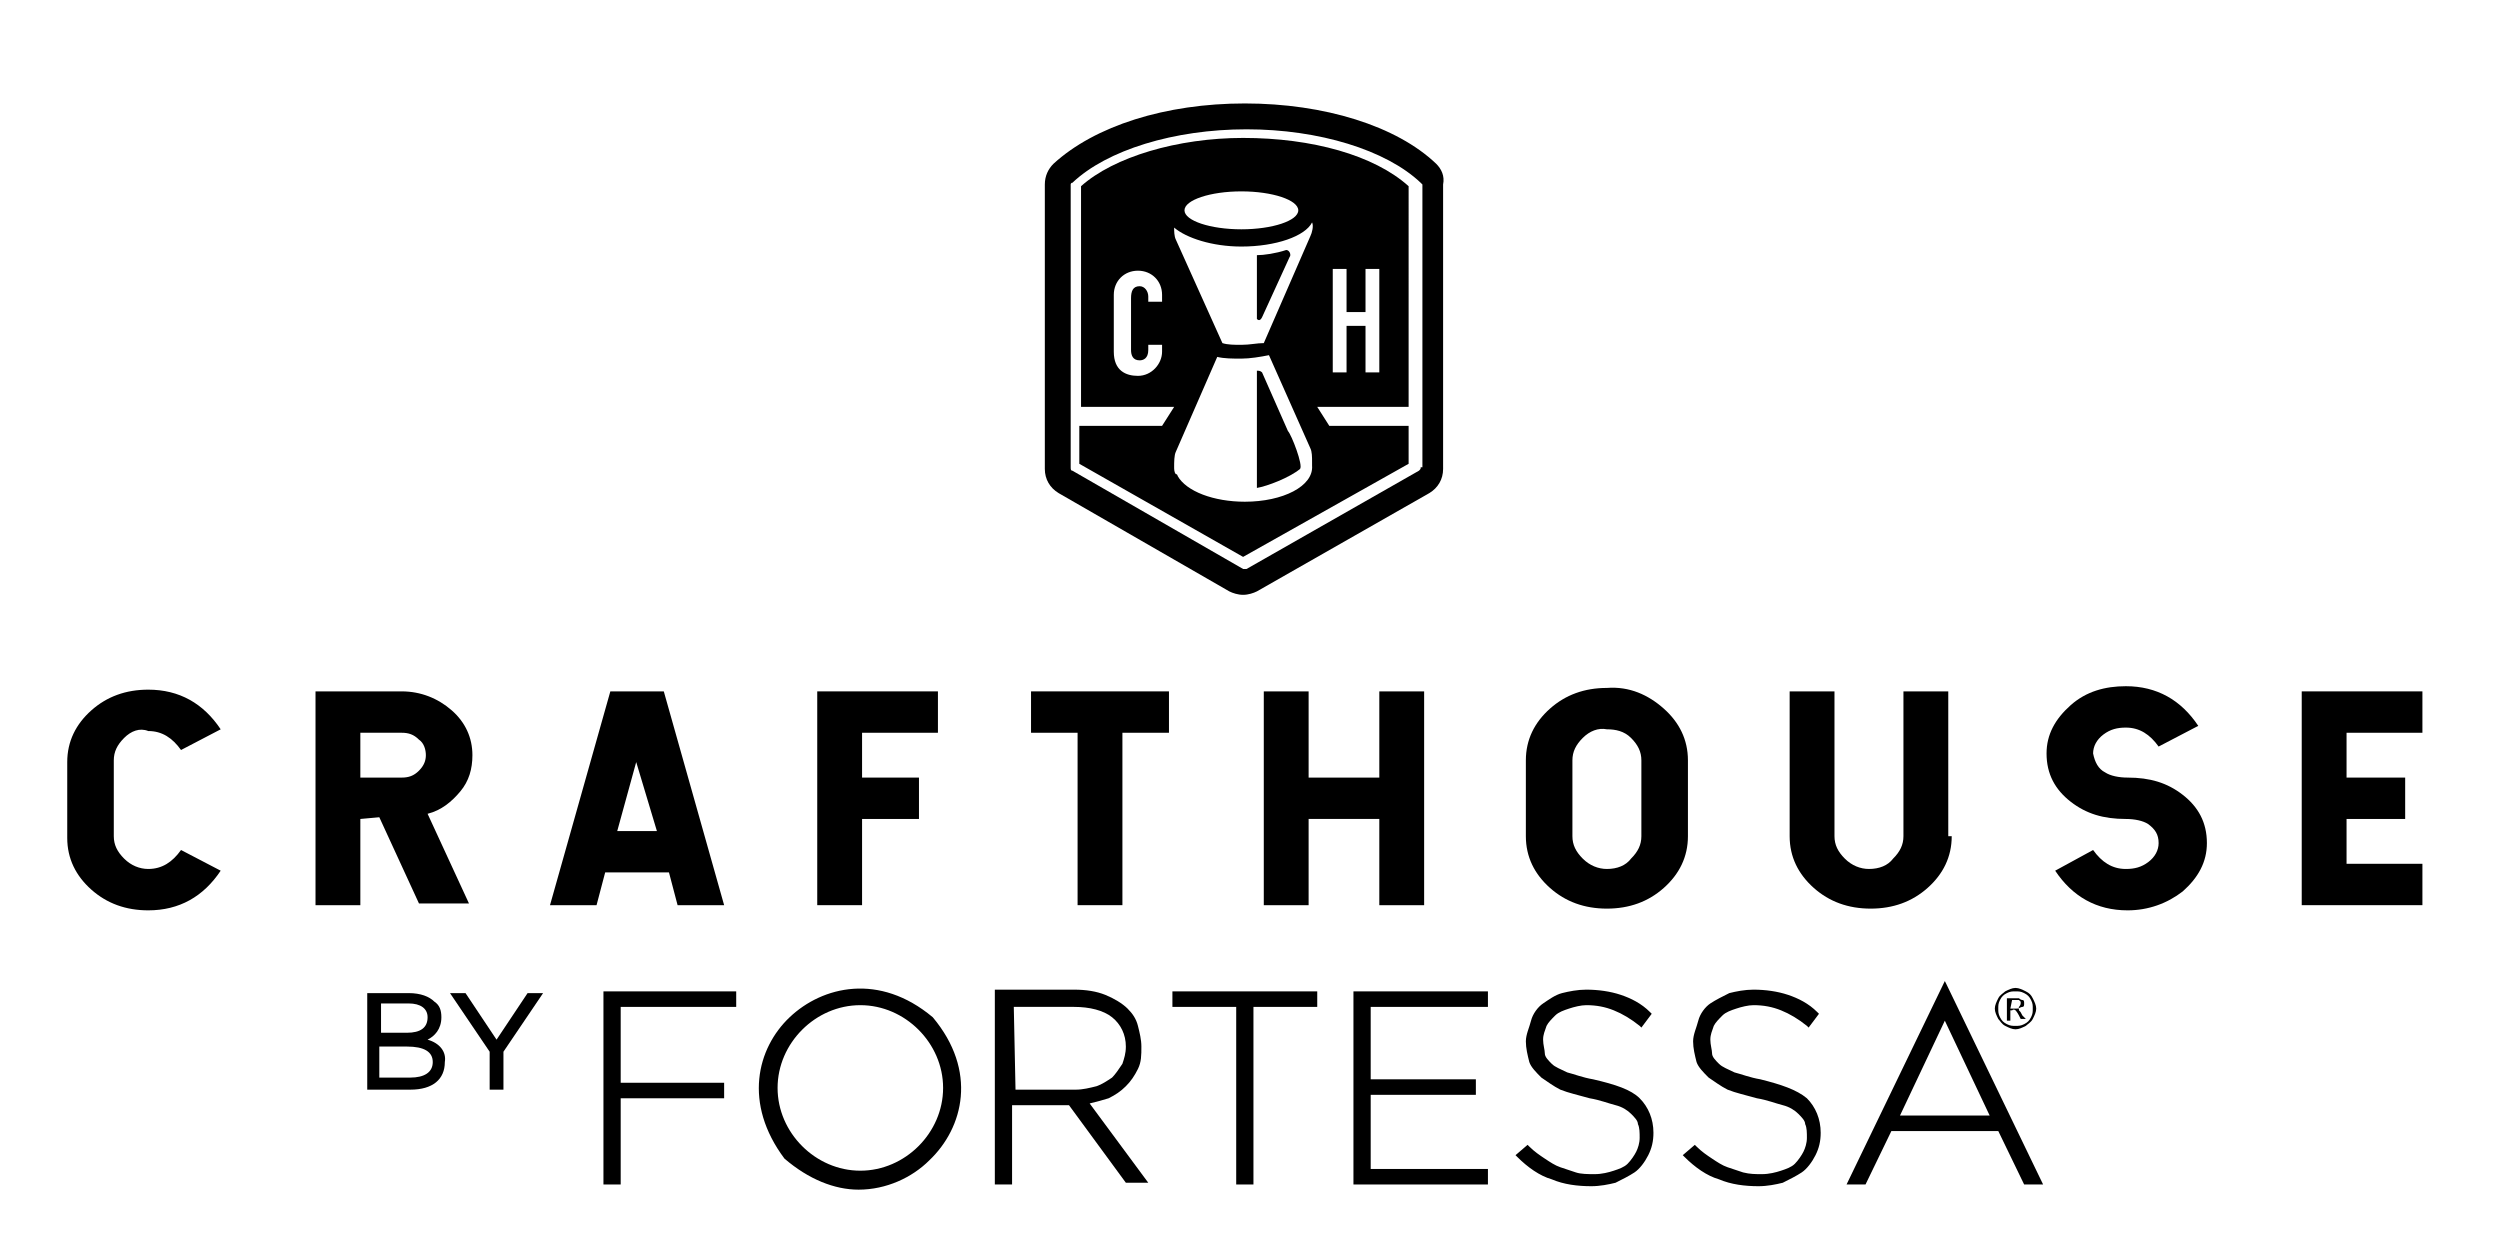
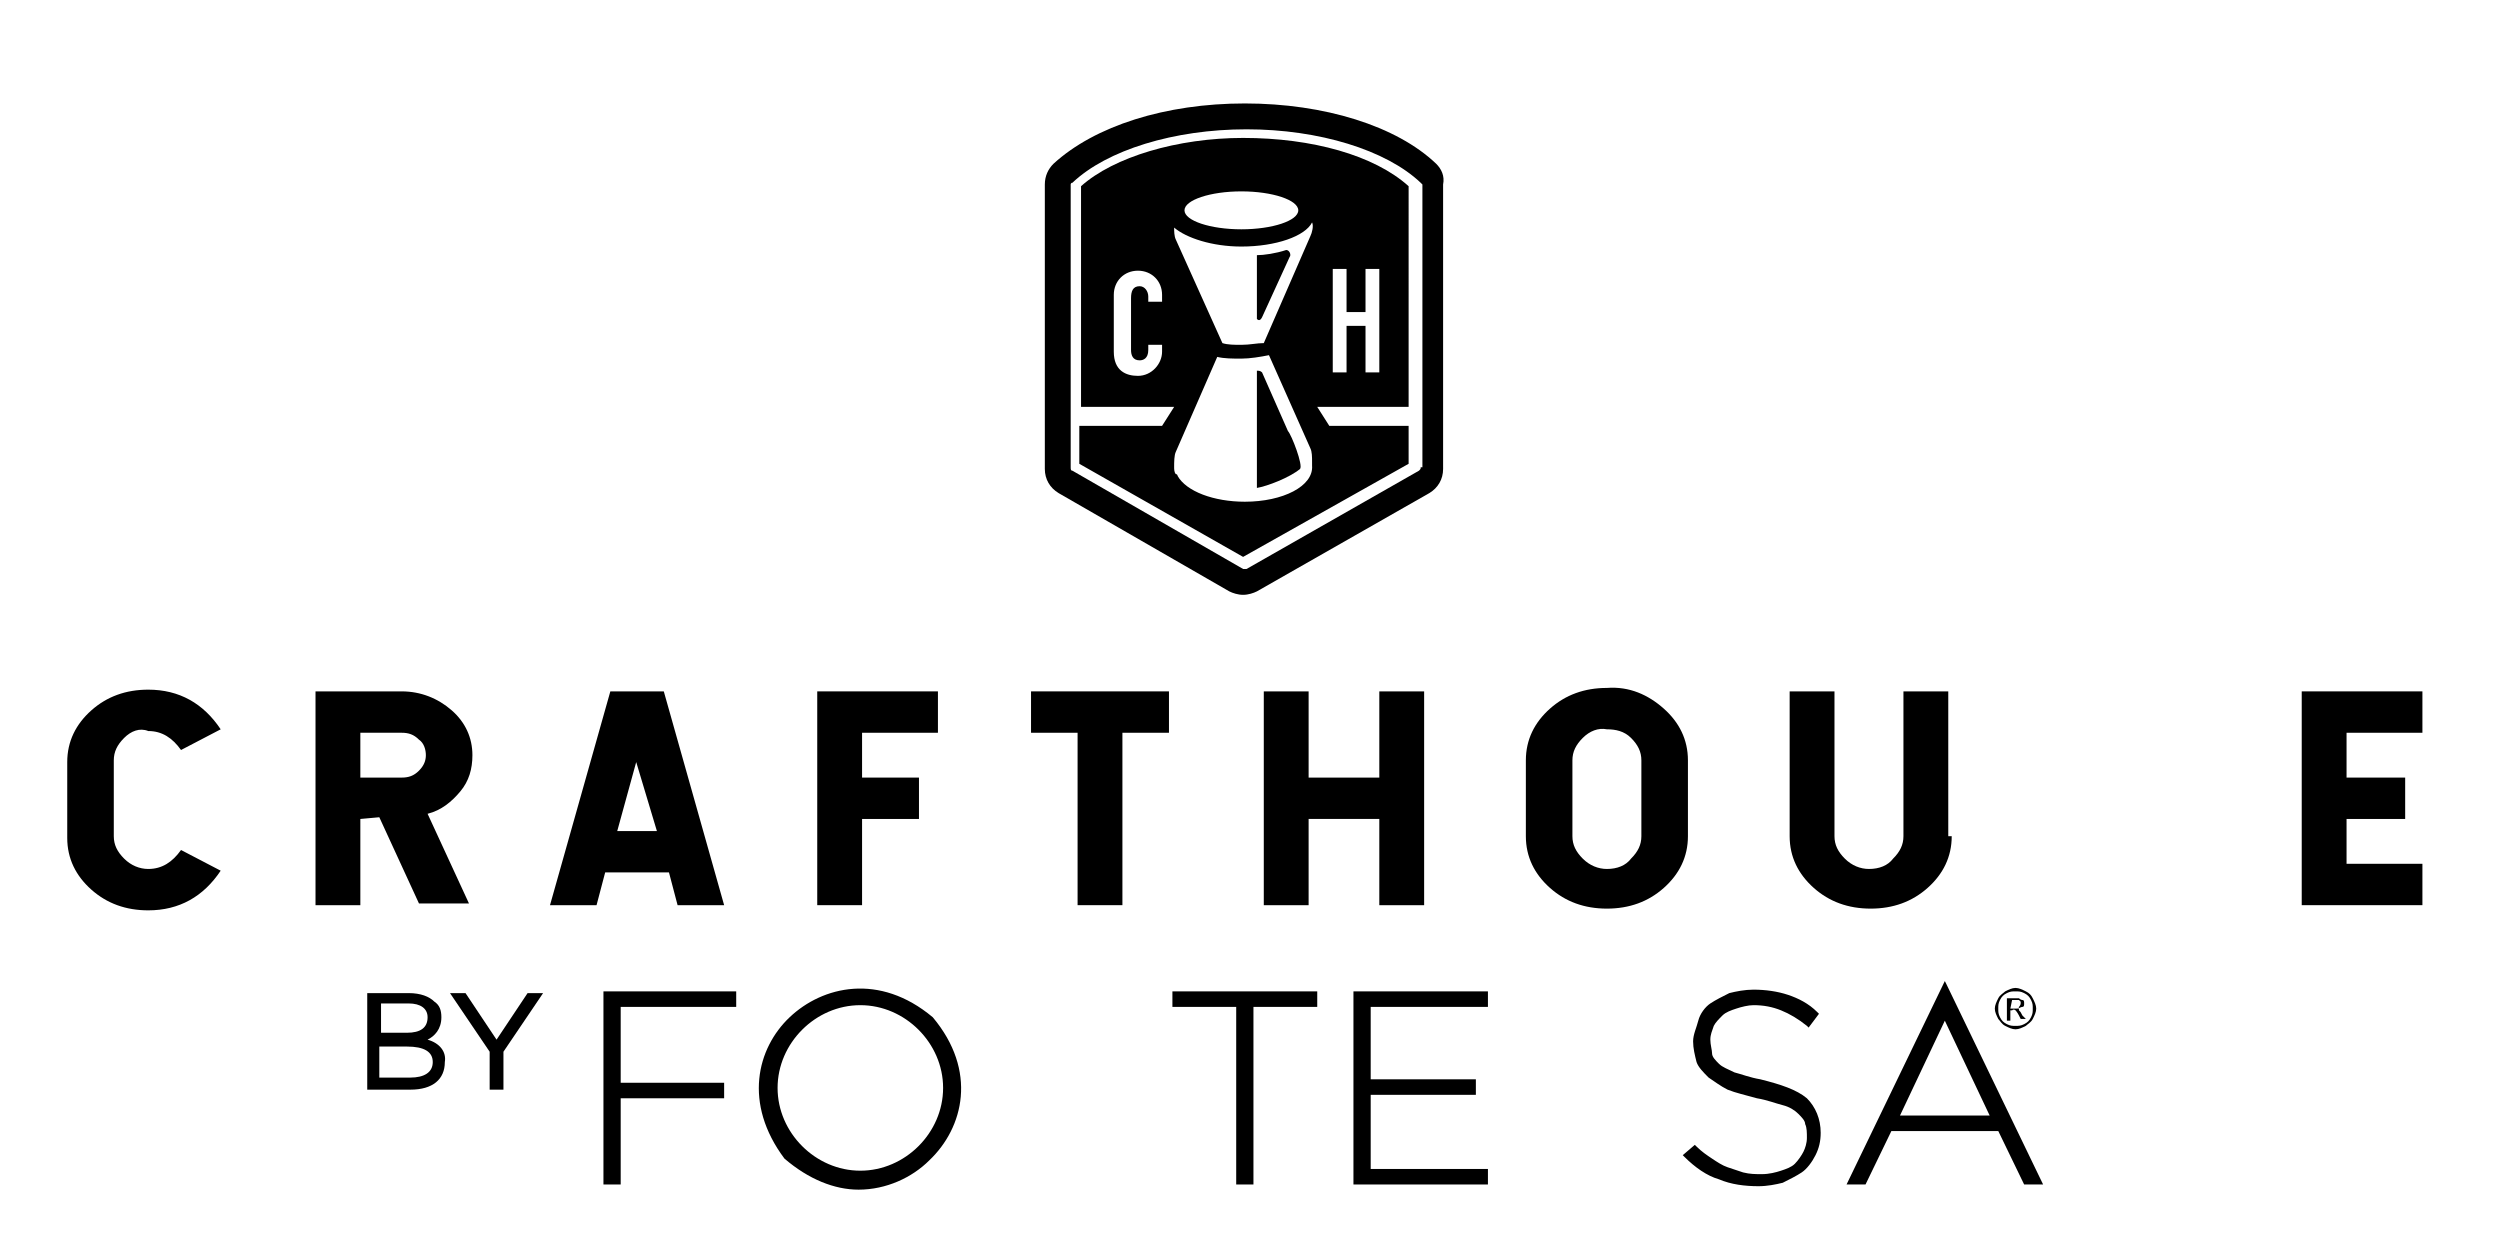
<svg xmlns="http://www.w3.org/2000/svg" version="1.1" id="Layer_1" x="0px" y="0px" viewBox="0 0 145 73" style="enable-background:new 0 0 145 73;" xml:space="preserve">
  <g>
    <g>
      <g>
        <path d="M116.6,58.5h0.3c0.1,0,0.2,0,0.2-0.1c0,0,0.1-0.1,0.1-0.2c0,0,0-0.1,0-0.1s-0.1-0.1-0.1-0.1c0,0-0.1,0-0.2,0h-0.2     L116.6,58.5L116.6,58.5z M116.4,59.2v-1.3h0.4c0.2,0,0.3,0,0.3,0s0.1,0.1,0.2,0.1s0.1,0.1,0.1,0.2c0,0.1,0,0.2-0.1,0.2     s-0.2,0.1-0.3,0.1c0.1,0,0.1,0,0.1,0.1c0.1,0.1,0.1,0.1,0.2,0.3l0.2,0.2h-0.3l-0.1-0.2c-0.1-0.2-0.2-0.3-0.2-0.3     c0,0-0.1-0.1-0.2,0h-0.1v0.6H116.4z M116.9,57.5c-0.2,0-0.3,0-0.5,0.1s-0.3,0.2-0.4,0.4s-0.1,0.3-0.1,0.5c0,0.2,0,0.3,0.1,0.5     s0.2,0.3,0.4,0.4c0.2,0.1,0.3,0.1,0.5,0.1s0.3,0,0.5-0.1s0.3-0.2,0.4-0.4c0.1-0.2,0.1-0.3,0.1-0.5c0-0.2,0-0.3-0.1-0.5     c-0.1-0.2-0.2-0.3-0.4-0.4C117.2,57.5,117.1,57.5,116.9,57.5 M116.9,57.3c0.2,0,0.4,0.1,0.6,0.2c0.2,0.1,0.3,0.2,0.4,0.4     c0.1,0.2,0.2,0.4,0.2,0.6s-0.1,0.4-0.2,0.6c-0.1,0.2-0.3,0.3-0.4,0.4c-0.2,0.1-0.4,0.2-0.6,0.2s-0.4-0.1-0.6-0.2     c-0.2-0.1-0.3-0.3-0.4-0.4c-0.1-0.2-0.2-0.4-0.2-0.6s0.1-0.4,0.2-0.6c0.1-0.2,0.3-0.3,0.4-0.4C116.5,57.4,116.7,57.3,116.9,57.3" />
        <g>
          <path d="M24.8,60.3c0.4-0.2,0.8-0.6,0.8-1.3c0-0.4-0.1-0.7-0.4-0.9c-0.3-0.3-0.8-0.5-1.5-0.5h-2.4v5.6h2.5c1.3,0,2-0.6,2-1.6      C25.9,61,25.5,60.5,24.8,60.3z M25.1,61.6c0,0.6-0.5,0.9-1.3,0.9h-1.8v-1.8h1.6C24.6,60.7,25.1,61,25.1,61.6z M22.1,60v-1.8h1.6      c0.7,0,1.1,0.3,1.1,0.8c0,0.6-0.4,0.9-1.2,0.9H22.1z" />
          <polygon points="28.8,60.3 27,57.6 27,57.6 26.1,57.6 28.4,61 28.4,63.2 29.2,63.2 29.2,61 31.5,57.6 30.6,57.6     " />
-           <path d="M64.3,63.7c0.4-0.2,0.7-0.4,1-0.7c0.3-0.3,0.5-0.6,0.7-1c0.2-0.4,0.2-0.8,0.2-1.3v0c0-0.4-0.1-0.8-0.2-1.2      s-0.3-0.7-0.6-1c-0.3-0.3-0.8-0.6-1.3-0.8c-0.5-0.2-1.1-0.3-1.8-0.3h-4.6v11.3h1v-4.6h3.3l3.3,4.5l0,0h1.3L63.2,64      C63.6,63.9,64,63.8,64.3,63.7z M58.8,58.4h3.5c0.9,0,1.7,0.2,2.2,0.6c0.5,0.4,0.8,1,0.8,1.7v0c0,0.4-0.1,0.7-0.2,1      c-0.2,0.3-0.4,0.6-0.6,0.8c-0.3,0.2-0.6,0.4-0.9,0.5c-0.4,0.1-0.8,0.2-1.2,0.2h-3.5L58.8,58.4L58.8,58.4z" />
          <polygon points="68,58.4 71.7,58.4 71.7,68.7 72.7,68.7 72.7,58.4 76.4,58.4 76.4,57.5 68,57.5     " />
          <polygon points="79.5,63.5 85.6,63.5 85.6,62.6 79.5,62.6 79.5,58.4 86.3,58.4 86.3,57.5 78.5,57.5 78.5,68.7 86.3,68.7      86.3,67.8 79.5,67.8     " />
-           <path d="M92.4,62.6c-0.6-0.1-1.1-0.3-1.5-0.4c-0.4-0.2-0.7-0.3-0.9-0.5c-0.2-0.2-0.4-0.4-0.4-0.6s-0.1-0.5-0.1-0.8v0      c0-0.3,0.1-0.5,0.2-0.8c0.1-0.2,0.3-0.4,0.5-0.6c0.2-0.2,0.5-0.3,0.8-0.4c0.3-0.1,0.7-0.2,1-0.2c0.6,0,1.1,0.1,1.6,0.3      c0.5,0.2,1,0.5,1.5,0.9l0.1,0.1l0.6-0.8l-0.1-0.1c-0.5-0.5-1.1-0.8-1.7-1c-0.6-0.2-1.3-0.3-2-0.3c-0.5,0-1,0.1-1.4,0.2      s-0.8,0.4-1.1,0.6s-0.6,0.6-0.7,1s-0.3,0.8-0.3,1.2v0c0,0.4,0.1,0.8,0.2,1.2c0.1,0.3,0.4,0.6,0.7,0.9c0.3,0.2,0.7,0.5,1.1,0.7      c0.5,0.2,1,0.3,1.7,0.5c0.6,0.1,1.1,0.3,1.5,0.4c0.4,0.1,0.7,0.3,0.9,0.5c0.2,0.2,0.4,0.4,0.4,0.6c0.1,0.2,0.1,0.5,0.1,0.8v0      c0,0.3-0.1,0.6-0.2,0.8c-0.1,0.2-0.3,0.5-0.5,0.7c-0.2,0.2-0.5,0.3-0.8,0.4s-0.7,0.2-1.1,0.2c-0.4,0-0.8,0-1.1-0.1      s-0.6-0.2-0.9-0.3c-0.3-0.1-0.6-0.3-0.9-0.5c-0.3-0.2-0.6-0.4-0.9-0.7l-0.1-0.1L87.9,67l0.1,0.1c0.6,0.6,1.3,1.1,2,1.3      c0.7,0.3,1.5,0.4,2.3,0.4c0.5,0,1-0.1,1.4-0.2c0.4-0.2,0.8-0.4,1.1-0.6s0.6-0.6,0.8-1c0.2-0.4,0.3-0.8,0.3-1.3v0      c0-0.8-0.3-1.5-0.8-2C94.6,63.2,93.7,62.9,92.4,62.6z" />
          <path d="M102.1,62.6c-0.6-0.1-1.1-0.3-1.5-0.4c-0.4-0.2-0.7-0.3-0.9-0.5c-0.2-0.2-0.4-0.4-0.4-0.6s-0.1-0.5-0.1-0.8v0      c0-0.3,0.1-0.5,0.2-0.8c0.1-0.2,0.3-0.4,0.5-0.6c0.2-0.2,0.5-0.3,0.8-0.4c0.3-0.1,0.7-0.2,1-0.2c0.6,0,1.1,0.1,1.6,0.3      c0.5,0.2,1,0.5,1.5,0.9l0.1,0.1l0.6-0.8l-0.1-0.1c-0.5-0.5-1.1-0.8-1.7-1c-0.6-0.2-1.3-0.3-2-0.3c-0.5,0-1,0.1-1.4,0.2      c-0.4,0.2-0.8,0.4-1.1,0.6s-0.6,0.6-0.7,1s-0.3,0.8-0.3,1.2v0c0,0.4,0.1,0.8,0.2,1.2c0.1,0.3,0.4,0.6,0.7,0.9      c0.3,0.2,0.7,0.5,1.1,0.7c0.5,0.2,1,0.3,1.7,0.5c0.6,0.1,1.1,0.3,1.5,0.4c0.4,0.1,0.7,0.3,0.9,0.5c0.2,0.2,0.4,0.4,0.4,0.6      c0.1,0.2,0.1,0.5,0.1,0.8v0c0,0.3-0.1,0.6-0.2,0.8c-0.1,0.2-0.3,0.5-0.5,0.7c-0.2,0.2-0.5,0.3-0.8,0.4s-0.7,0.2-1.1,0.2      c-0.4,0-0.7,0-1.1-0.1c-0.3-0.1-0.6-0.2-0.9-0.3c-0.3-0.1-0.6-0.3-0.9-0.5c-0.3-0.2-0.6-0.4-0.9-0.7l-0.1-0.1L97.6,67l0.1,0.1      c0.6,0.6,1.3,1.1,2,1.3c0.7,0.3,1.5,0.4,2.3,0.4c0.5,0,1-0.1,1.4-0.2c0.4-0.2,0.8-0.4,1.1-0.6s0.6-0.6,0.8-1      c0.2-0.4,0.3-0.8,0.3-1.3v0c0-0.8-0.3-1.5-0.8-2C104.2,63.2,103.3,62.9,102.1,62.6z" />
          <path d="M54.1,59c-3.1-2.6-6.4-1.8-8.3,0c-1.9,1.8-2.7,5-0.3,8.2c1.4,1.2,2.9,1.8,4.3,1.8c1.6,0,3.1-0.7,4.1-1.7      C55.9,65.4,56.7,62.1,54.1,59L54.1,59z M54.7,63.1c0,2.6-2.2,4.8-4.8,4.8c-2.6,0-4.8-2.2-4.8-4.8c0-2.6,2.2-4.8,4.8-4.8      C52.5,58.3,54.7,60.5,54.7,63.1z" />
          <path d="M112.9,57.1l-0.1-0.2l-5.7,11.8h1.1l1.5-3.1h6.2l1.5,3.1h1.1L112.9,57.1z M115.4,64.7l-5.2,0l2.6-5.5L115.4,64.7z" />
          <polygon points="35,68.7 36,68.7 36,63.7 42,63.7 42,62.8 36,62.8 36,58.4 42.7,58.4 42.7,57.5 35,57.5     " />
        </g>
      </g>
    </g>
    <g>
      <path d="M7.2,42.8c-0.4,0.4-0.6,0.8-0.6,1.3v4.4c0,0.5,0.2,0.9,0.6,1.3c0.4,0.4,0.9,0.6,1.4,0.6c0.8,0,1.4-0.4,1.9-1.1l2.3,1.2    c-1,1.5-2.4,2.3-4.2,2.3c-1.3,0-2.4-0.4-3.3-1.2c-0.9-0.8-1.4-1.8-1.4-3v-4.4c0-1.2,0.5-2.2,1.4-3c0.9-0.8,2-1.2,3.3-1.2    c1.8,0,3.2,0.8,4.2,2.3l-2.3,1.2c-0.5-0.7-1.1-1.1-1.9-1.1C8.1,42.2,7.6,42.4,7.2,42.8z" />
      <path d="M20.9,47.5v5h-2.6V40.1h5c1.1,0,2.1,0.4,2.9,1.1c0.8,0.7,1.2,1.6,1.2,2.6c0,0.8-0.2,1.5-0.7,2.1c-0.5,0.6-1.1,1.1-1.9,1.3    l2.4,5.2h-2.9l-2.3-5L20.9,47.5L20.9,47.5z M20.9,42.5v2.6h2.4c0.4,0,0.7-0.1,1-0.4c0.3-0.3,0.4-0.6,0.4-0.9s-0.1-0.7-0.4-0.9    c-0.3-0.3-0.6-0.4-1-0.4L20.9,42.5L20.9,42.5z" />
      <path d="M38.5,40.1l3.5,12.4h-2.7l-0.5-1.9h-3.7l-0.5,1.9h-2.7l3.5-12.4H38.5z M35.8,48.2h2.3l-1.2-4L35.8,48.2z" />
      <path d="M54.4,40.1v2.4H50v2.6h3.3v2.4H50v5h-2.6V40.1H54.4z" />
      <path d="M67.8,40.1v2.4h-2.7v10h-2.6v-10h-2.7v-2.4H67.8z" />
      <path d="M82.6,40.1v12.4h-2.6v-5h-4.1v5h-2.6V40.1h2.6v5h4.1v-5H82.6z" />
      <path d="M96.5,41.1c0.9,0.8,1.4,1.8,1.4,3v4.4c0,1.2-0.5,2.2-1.4,3c-0.9,0.8-2,1.2-3.3,1.2s-2.4-0.4-3.3-1.2    c-0.9-0.8-1.4-1.8-1.4-3v-4.4c0-1.2,0.5-2.2,1.4-3c0.9-0.8,2-1.2,3.3-1.2C94.5,39.8,95.6,40.3,96.5,41.1z M91.8,42.8    c-0.4,0.4-0.6,0.8-0.6,1.3v4.4c0,0.5,0.2,0.9,0.6,1.3s0.9,0.6,1.4,0.6c0.6,0,1.1-0.2,1.4-0.6c0.4-0.4,0.6-0.8,0.6-1.3v-4.4    c0-0.5-0.2-0.9-0.6-1.3c-0.4-0.4-0.9-0.5-1.4-0.5C92.7,42.2,92.2,42.4,91.8,42.8z" />
      <path d="M113.2,48.5c0,1.2-0.5,2.2-1.4,3c-0.9,0.8-2,1.2-3.3,1.2s-2.4-0.4-3.3-1.2c-0.9-0.8-1.4-1.8-1.4-3v-8.4h2.6v8.4    c0,0.5,0.2,0.9,0.6,1.3s0.9,0.6,1.4,0.6c0.6,0,1.1-0.2,1.4-0.6c0.4-0.4,0.6-0.8,0.6-1.3v-8.4h2.6V48.5z" />
-       <path d="M122.1,44.8c0.3,0.2,0.8,0.3,1.3,0.3c1.3,0,2.3,0.3,3.2,1c0.9,0.7,1.4,1.6,1.4,2.8c0,1.1-0.5,2-1.4,2.8    c-0.9,0.7-2,1.1-3.2,1.1c-1.8,0-3.2-0.8-4.2-2.3l1.1-0.6l1.1-0.6c0.5,0.7,1.1,1.1,1.9,1.1c0.5,0,0.9-0.1,1.3-0.4    c0.4-0.3,0.6-0.7,0.6-1.1c0-0.5-0.2-0.8-0.6-1.1c-0.3-0.2-0.8-0.3-1.3-0.3c-1.3,0-2.3-0.3-3.2-1c-0.9-0.7-1.4-1.6-1.4-2.8    c0-1.1,0.5-2,1.4-2.8c0.9-0.8,2-1.1,3.2-1.1c1.8,0,3.2,0.8,4.2,2.3l-2.3,1.2c-0.5-0.7-1.1-1.1-1.9-1.1c-0.5,0-0.9,0.1-1.3,0.4    c-0.4,0.3-0.6,0.7-0.6,1.1C121.5,44.2,121.7,44.6,122.1,44.8z" />
      <path d="M140.5,40.1v2.4h-4.4v2.6h3.4v2.4h-3.4v2.6h4.4v2.4h-7V40.1H140.5z" />
    </g>
    <g>
      <path d="M83.3,9.5C81,7.3,76.8,6,72.2,6s-8.7,1.3-11.1,3.5c-0.3,0.3-0.5,0.7-0.5,1.2v16.5c0,0.6,0.3,1.1,0.8,1.4l9.9,5.7    c0.2,0.1,0.5,0.2,0.8,0.2c0.3,0,0.6-0.1,0.8-0.2l10-5.7c0.5-0.3,0.8-0.8,0.8-1.4V10.7C83.8,10.2,83.6,9.8,83.3,9.5z M82.4,27.1    c0,0.1,0,0.1-0.1,0.2l-10,5.7c-0.1,0-0.1,0-0.2,0l-9.9-5.7c-0.1,0-0.1-0.1-0.1-0.2V10.7c0,0,0-0.1,0.1-0.1c2-1.9,5.9-3.1,10.1-3.1    c4.2,0,8.1,1.2,10.1,3.1c0,0,0.1,0.1,0.1,0.1V27.1z" />
      <path d="M62.7,10.8v12.8h5.4l-0.7,1.1h-4.8v2.2l9.5,5.4l9.6-5.4v-2.2h-4.6l-0.7-1.1h5.3V10.8c-2-1.8-5.6-2.8-9.6-2.8    C68.3,8,64.6,9.1,62.7,10.8z M77.3,15.6h0.8v2.5h1.1v-2.5H80v6h-0.8v-2.7h-1.1v2.7h-0.8V15.6z M76,13.7l-2.7,6.2    C72.9,19.9,72.5,20,72,20c-0.4,0-0.8,0-1.1-0.1l-2.7-6c-0.1-0.2-0.1-0.5-0.1-0.7c0.7,0.6,2.2,1.1,3.9,1.1c2,0,3.7-0.6,4.1-1.4    C76.2,13.1,76.1,13.5,76,13.7z M72,11.1c1.8,0,3.3,0.5,3.3,1.1s-1.5,1.1-3.3,1.1s-3.3-0.5-3.3-1.1C68.7,11.6,70.2,11.1,72,11.1z     M67.4,17.5h-0.8v-0.3c0-0.3-0.2-0.6-0.5-0.6c-0.4,0-0.5,0.3-0.5,0.7v3c0,0.3,0.1,0.6,0.5,0.6c0.2,0,0.5-0.1,0.5-0.6v-0.3h0.8v0.4    c0,0.7-0.6,1.4-1.4,1.4c-0.7,0-1.4-0.3-1.4-1.4v-3.3c0-0.8,0.6-1.4,1.4-1.4c0.8,0,1.4,0.6,1.4,1.4L67.4,17.5L67.4,17.5z     M72.2,29.1c-1.8,0-3.4-0.6-3.9-1.5c0,0,0-0.1-0.1-0.1c-0.1-0.1-0.1-0.3-0.1-0.4c0,0,0,0,0,0c0-0.3,0-0.7,0.1-0.9l2.4-5.5    c0.4,0.1,0.9,0.1,1.4,0.1c0.5,0,1.1-0.1,1.6-0.2l2.4,5.4c0.1,0.2,0.1,0.5,0.1,0.8c0,0.1,0,0.2,0,0.2    C76.2,28.2,74.4,29.1,72.2,29.1z" />
      <path d="M74.6,14.5c-0.6,0.2-1.3,0.3-1.7,0.3v3.7c0.1,0.1,0.2,0.1,0.3-0.1l1.6-3.5C74.9,14.8,74.8,14.5,74.6,14.5z" />
      <path d="M73.2,21.6c-0.1-0.1-0.2-0.1-0.3-0.1v6.8c0.6-0.1,1.9-0.6,2.5-1.1c0.2-0.2-0.5-2-0.7-2.2L73.2,21.6z" />
    </g>
  </g>
</svg>